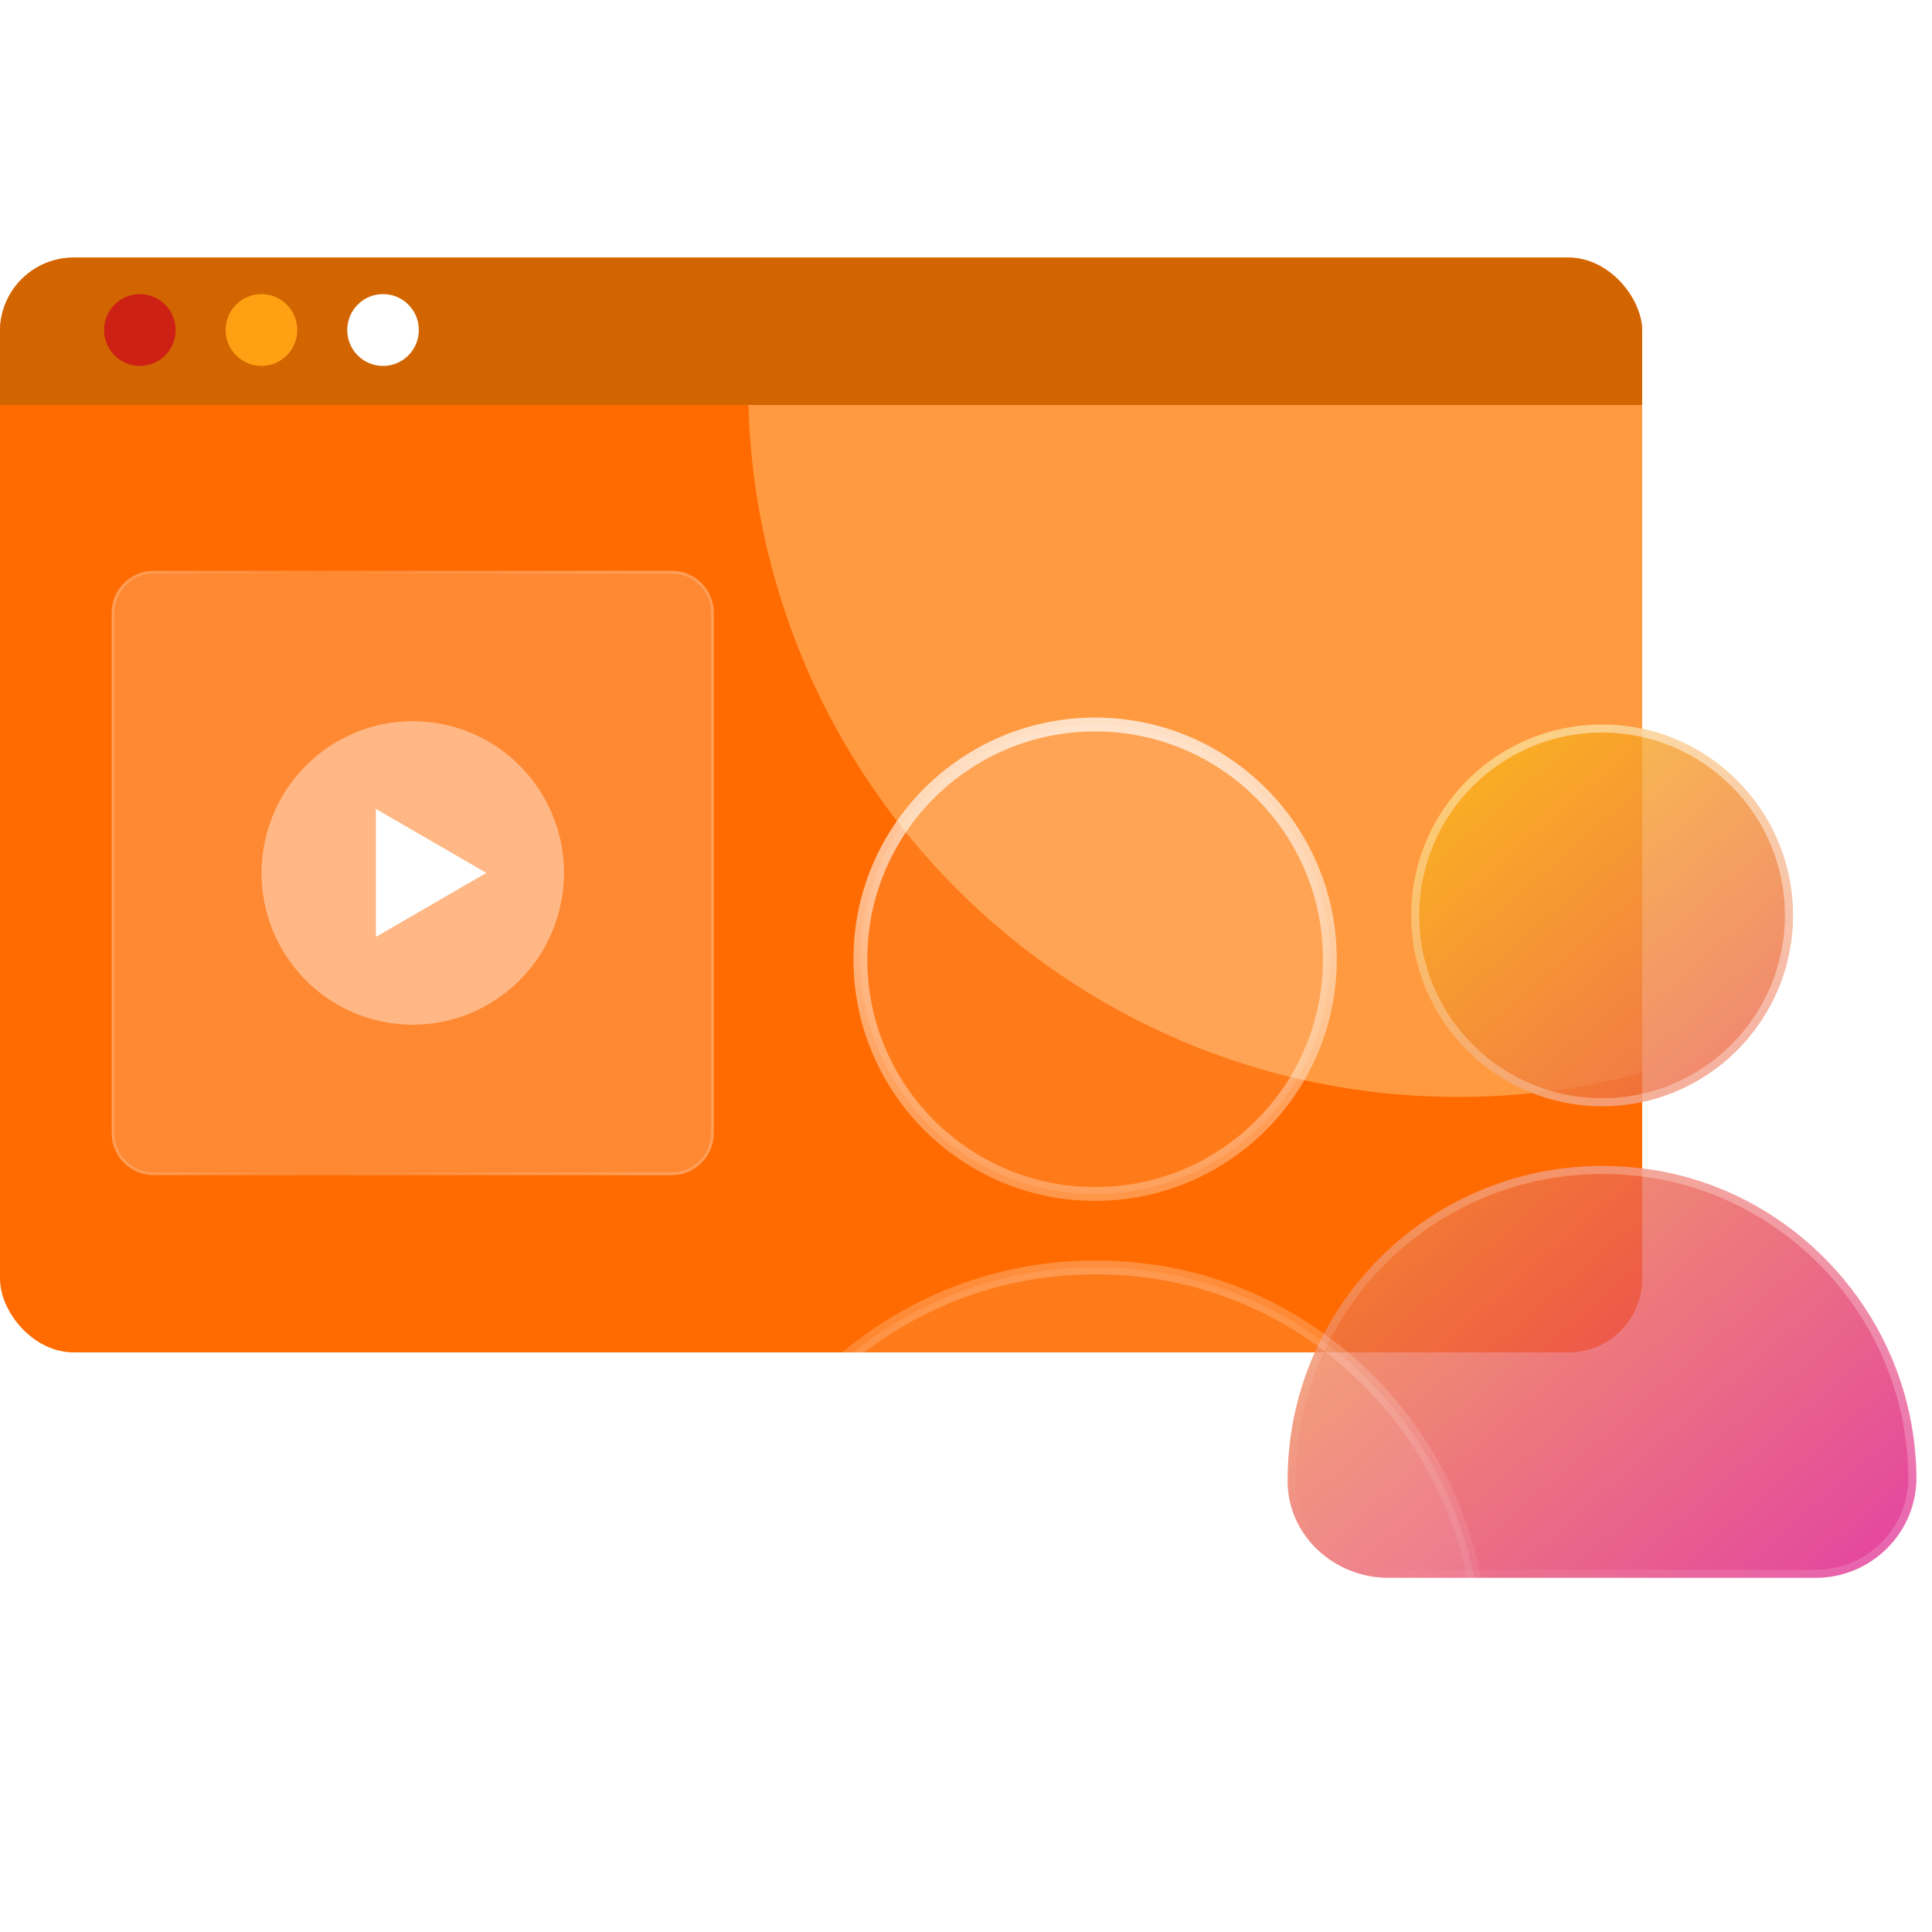
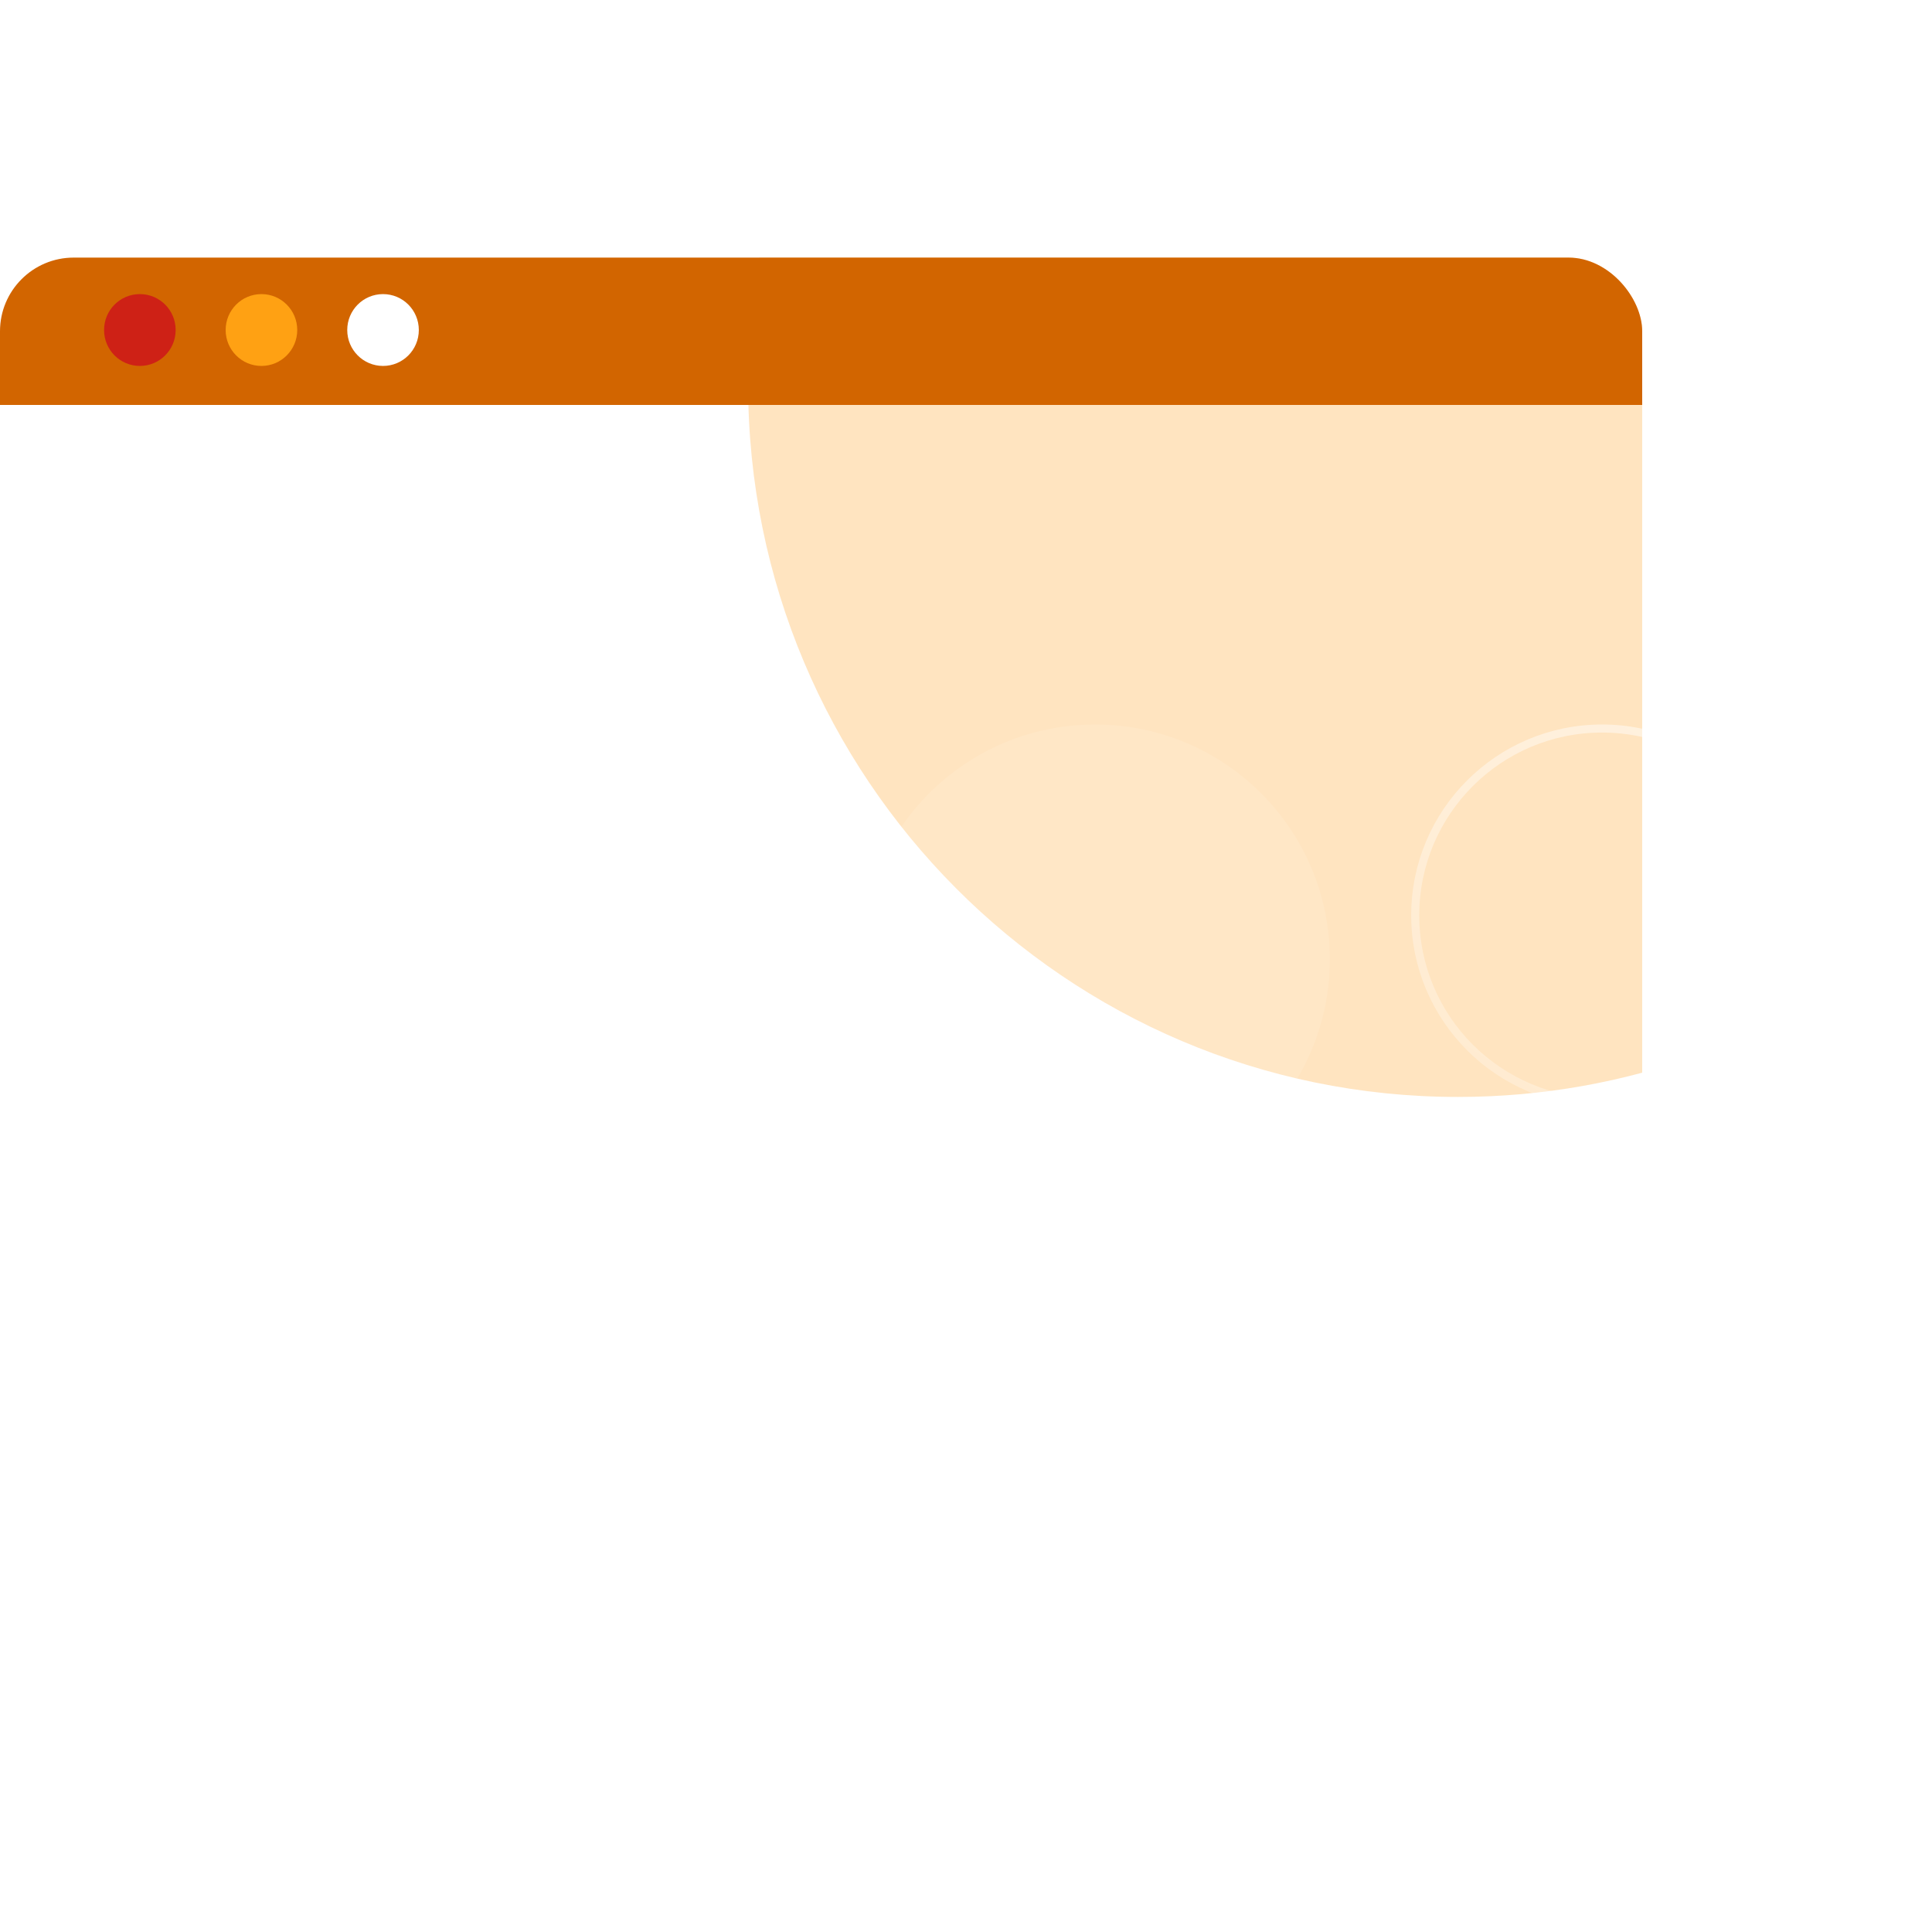
<svg xmlns="http://www.w3.org/2000/svg" width="120" height="120" viewBox="0 0 120 120" fill="none">
  <g clip-path="url(#clip0_150_3255)">
-     <rect y="16" width="102" height="68" rx="4.576" fill="#FF6B00" />
    <path opacity="0.5" d="M112.859 13.733H47.635C46.871 16.994 46.467 20.392 46.467 23.883C46.467 48.321 66.207 68.133 90.557 68.133C101.118 68.133 110.805 64.406 118.396 58.191V19.29C118.396 16.221 115.917 13.733 112.859 13.733Z" fill="#FFCA83" />
    <rect y="16" width="102.954" height="9.152" fill="#D26500" />
    <path d="M10.91 20.498C10.91 21.731 9.916 22.729 8.687 22.729C7.458 22.729 6.464 21.731 6.464 20.498C6.464 19.264 7.458 18.267 8.687 18.267C9.916 18.267 10.91 19.264 10.91 20.498Z" fill="#CE2116" />
    <path d="M18.462 20.498C18.462 21.731 17.467 22.729 16.239 22.729C15.01 22.729 14.016 21.731 14.016 20.498C14.016 19.264 15.01 18.267 16.239 18.267C17.467 18.267 18.462 19.264 18.462 20.498Z" fill="#FFA113" />
    <path d="M26.014 20.498C26.014 21.731 25.02 22.729 23.791 22.729C22.562 22.729 21.568 21.731 21.568 20.498C21.568 19.264 22.562 18.267 23.791 18.267C25.02 18.267 26.014 19.264 26.014 20.498Z" fill="white" />
    <g filter="url(#filter0_b_150_3255)">
      <path d="M41.731 35.454H9.54C8.102 35.454 6.936 36.624 6.936 38.068V70.376C6.936 71.819 8.102 72.99 9.54 72.99H41.731C43.169 72.99 44.336 71.819 44.336 70.376V38.068C44.336 36.624 43.169 35.454 41.731 35.454Z" fill="white" fill-opacity="0.2" />
    </g>
    <path style="mix-blend-mode:screen" opacity="0.2" d="M41.731 35.454H9.54C8.104 35.454 6.936 36.627 6.936 38.068V70.376C6.936 71.817 8.104 72.99 9.54 72.99H41.731C43.167 72.99 44.336 71.817 44.336 70.376V38.068C44.336 36.627 43.167 35.454 41.731 35.454ZM44.168 70.376C44.168 71.722 43.072 72.821 41.731 72.821H9.54C8.199 72.821 7.103 71.722 7.103 70.376V38.068C7.103 36.722 8.199 35.622 9.54 35.622H41.731C43.072 35.622 44.168 36.722 44.168 38.068V70.376Z" fill="url(#paint0_linear_150_3255)" />
    <path opacity="0.4" d="M34.908 55.72C35.736 50.581 32.256 45.745 27.136 44.916C22.016 44.088 17.194 47.582 16.367 52.72C15.539 57.858 19.019 62.696 24.139 63.524C29.259 64.352 34.081 60.858 34.908 55.72Z" fill="white" />
    <path d="M30.205 54.219L23.347 50.242V58.191L30.205 54.219L23.347 50.242V58.191L30.205 54.219Z" fill="white" />
  </g>
  <g filter="url(#filter1_b_150_3255)">
-     <path d="M111.363 56.855C111.363 63.401 106.053 68.711 99.507 68.711C92.961 68.711 87.652 63.401 87.652 56.855C87.652 50.31 92.961 45 99.507 45C106.053 45 111.363 50.31 111.363 56.855ZM119.03 91.706C119.014 90.47 118.884 89.202 118.616 87.917C116.998 80.144 110.639 73.972 102.8 72.687C90.554 70.695 79.976 80.087 79.976 91.95C79.976 91.975 79.976 91.991 79.976 92.015C79.984 95.365 82.862 98 86.212 98H112.777C116.249 98 119.079 95.17 119.03 91.706Z" fill="url(#paint1_linear_150_3255)" fill-opacity="0.8" />
-     <path d="M118.78 91.71V91.71C118.827 95.032 116.112 97.75 112.777 97.75H86.212C82.987 97.75 80.234 95.215 80.226 92.015V92.015V92.015V92.015V92.014V92.014V92.014V92.014V92.014V92.014V92.014V92.013V92.013V92.013V92.013V92.013V92.013V92.013V92.013V92.012V92.012V92.012V92.012V92.012V92.012V92.011V92.011V92.011V92.011V92.011V92.011V92.011V92.011V92.01V92.01V92.01V92.01V92.01V92.01V92.01V92.01V92.009V92.009V92.009V92.009V92.009V92.009V92.008V92.008V92.008V92.008V92.008V92.008V92.008V92.008V92.007V92.007V92.007V92.007V92.007V92.007V92.007V92.007V92.006V92.006V92.006V92.006V92.006V92.006V92.006V92.005V92.005V92.005V92.005V92.005V92.005V92.005V92.005V92.004V92.004V92.004V92.004V92.004V92.004V92.004V92.004V92.003V92.003V92.003V92.003V92.003V92.003V92.003V92.002V92.002V92.002V92.002V92.002V92.002V92.002V92.002V92.001V92.001V92.001V92.001V92.001V92.001V92.001V92.001V92.001V92V92V92V92V92V92V92V91.999V91.999V91.999V91.999V91.999V91.999V91.999V91.999V91.998V91.998V91.998V91.998V91.998V91.998V91.998V91.998V91.997V91.997V91.997V91.997V91.997V91.997V91.997V91.997V91.996V91.996V91.996V91.996V91.996V91.996V91.996V91.996V91.996V91.995V91.995V91.995V91.995V91.995V91.995V91.995V91.995V91.994V91.994V91.994V91.994V91.994V91.994V91.994V91.993V91.993V91.993V91.993V91.993V91.993V91.993V91.993V91.993V91.992V91.992V91.992V91.992V91.992V91.992V91.992V91.992V91.991V91.991V91.991V91.991V91.991V91.991V91.991V91.991V91.99V91.99V91.99V91.99V91.99V91.99V91.99V91.99V91.99V91.989V91.989V91.989V91.989V91.989V91.989V91.989V91.989V91.988V91.988V91.988V91.988V91.988V91.988V91.988V91.988V91.987V91.987V91.987V91.987V91.987V91.987V91.987V91.987V91.987V91.986V91.986V91.986V91.986V91.986V91.986V91.986V91.986V91.985V91.985V91.985V91.985V91.985V91.985V91.985V91.985V91.984V91.984V91.984V91.984V91.984V91.984V91.984V91.984V91.984V91.983V91.983V91.983V91.983V91.983V91.983V91.983V91.983V91.983V91.982V91.982V91.982V91.982V91.982V91.982V91.982V91.981V91.981V91.981V91.981V91.981V91.981V91.981V91.981V91.981V91.98V91.98V91.98V91.98V91.98V91.98V91.98V91.98V91.98V91.979V91.979V91.979V91.979V91.979V91.979V91.979V91.978V91.978V91.978V91.978V91.978V91.978V91.978V91.978V91.978V91.977V91.977V91.977V91.977V91.977V91.977V91.977V91.977V91.977V91.976V91.976V91.976V91.976V91.976V91.976V91.976V91.975V91.975V91.975V91.975V91.975V91.975V91.975V91.975V91.975V91.974V91.974V91.974V91.974V91.974V91.974V91.974V91.974V91.974V91.973V91.973V91.973V91.973V91.973V91.973V91.973V91.972V91.972V91.972V91.972V91.972V91.972V91.972V91.972V91.972V91.971V91.971V91.971V91.971V91.971V91.971V91.971V91.971V91.97V91.97V91.97V91.97V91.97V91.97V91.97V91.97V91.969V91.969V91.969V91.969V91.969V91.969V91.969V91.969V91.968V91.968V91.968V91.968V91.968V91.968V91.968V91.968V91.967V91.967V91.967V91.967V91.967V91.967V91.967V91.967V91.966V91.966V91.966V91.966V91.966V91.966V91.966V91.966V91.965V91.965V91.965V91.965V91.965V91.965V91.965V91.965V91.964V91.964V91.964V91.964V91.964V91.964V91.964V91.963V91.963V91.963V91.963V91.963V91.963V91.963V91.963V91.963V91.962V91.962V91.962V91.962V91.962V91.962V91.962V91.962V91.961V91.961V91.961V91.961V91.961V91.961V91.96V91.96V91.96V91.96V91.96V91.96V91.96V91.96V91.96V91.959V91.959V91.959V91.959V91.959V91.959V91.959V91.958V91.958V91.958V91.958V91.958V91.958V91.958V91.957V91.957V91.957V91.957V91.957V91.957V91.957V91.957V91.956V91.956V91.956V91.956V91.956V91.956V91.956V91.956V91.955V91.955V91.955V91.955V91.955V91.955V91.954V91.954V91.954V91.954V91.954V91.954V91.954V91.954V91.953V91.953V91.953V91.953V91.953V91.953V91.953V91.952V91.952V91.952V91.952V91.952V91.952V91.952V91.951V91.951V91.951V91.951V91.951V91.951V91.951V91.95V91.95C80.226 80.239 90.668 70.967 102.76 72.934C110.495 74.202 116.774 80.294 118.371 87.968L118.371 87.968C118.636 89.237 118.764 90.489 118.78 91.71ZM111.113 56.855C111.113 63.263 105.915 68.461 99.507 68.461C93.099 68.461 87.902 63.263 87.902 56.855C87.902 50.448 93.099 45.25 99.507 45.25C105.915 45.25 111.113 50.448 111.113 56.855Z" stroke="url(#paint2_linear_150_3255)" stroke-opacity="0.5" stroke-width="0.5" />
+     <path d="M118.78 91.71V91.71C118.827 95.032 116.112 97.75 112.777 97.75H86.212C82.987 97.75 80.234 95.215 80.226 92.015V92.015V92.015V92.015V92.014V92.014V92.014V92.014V92.014V92.014V92.014V92.013V92.013V92.013V92.013V92.013V92.013V92.013V92.013V92.012V92.012V92.012V92.012V92.012V92.012V92.011V92.011V92.011V92.011V92.011V92.011V92.011V92.011V92.01V92.01V92.01V92.01V92.01V92.01V92.01V92.01V92.009V92.009V92.009V92.009V92.009V92.009V92.008V92.008V92.008V92.008V92.008V92.008V92.008V92.008V92.007V92.007V92.007V92.007V92.007V92.007V92.007V92.007V92.006V92.006V92.006V92.006V92.006V92.006V92.006V92.005V92.005V92.005V92.005V92.005V92.005V92.005V92.005V92.004V92.004V92.004V92.004V92.004V92.004V92.004V92.004V92.003V92.003V92.003V92.003V92.003V92.003V92.003V92.002V92.002V92.002V92.002V92.002V92.002V92.002V92.002V92.001V92.001V92.001V92.001V92.001V92.001V92.001V92.001V92.001V92V92V92V92V92V92V92V91.999V91.999V91.999V91.999V91.999V91.999V91.999V91.999V91.998V91.998V91.998V91.998V91.998V91.998V91.998V91.998V91.997V91.997V91.997V91.997V91.997V91.997V91.997V91.997V91.996V91.996V91.996V91.996V91.996V91.996V91.996V91.996V91.996V91.995V91.995V91.995V91.995V91.995V91.995V91.995V91.995V91.994V91.994V91.994V91.994V91.994V91.994V91.994V91.993V91.993V91.993V91.993V91.993V91.993V91.993V91.993V91.993V91.992V91.992V91.992V91.992V91.992V91.992V91.992V91.992V91.991V91.991V91.991V91.991V91.991V91.991V91.991V91.991V91.99V91.99V91.99V91.99V91.99V91.99V91.99V91.99V91.99V91.989V91.989V91.989V91.989V91.989V91.989V91.989V91.989V91.988V91.988V91.988V91.988V91.988V91.988V91.988V91.988V91.987V91.987V91.987V91.987V91.987V91.987V91.987V91.987V91.987V91.986V91.986V91.986V91.986V91.986V91.986V91.986V91.986V91.985V91.985V91.985V91.985V91.985V91.985V91.985V91.985V91.984V91.984V91.984V91.984V91.984V91.984V91.984V91.984V91.984V91.983V91.983V91.983V91.983V91.983V91.983V91.983V91.983V91.983V91.982V91.982V91.982V91.982V91.982V91.982V91.982V91.981V91.981V91.981V91.981V91.981V91.981V91.981V91.981V91.981V91.98V91.98V91.98V91.98V91.98V91.98V91.98V91.98V91.98V91.979V91.979V91.979V91.979V91.979V91.979V91.979V91.978V91.978V91.978V91.978V91.978V91.978V91.978V91.978V91.977V91.977V91.977V91.977V91.977V91.977V91.977V91.977V91.977V91.976V91.976V91.976V91.976V91.976V91.976V91.976V91.975V91.975V91.975V91.975V91.975V91.975V91.975V91.975V91.975V91.974V91.974V91.974V91.974V91.974V91.974V91.974V91.974V91.974V91.973V91.973V91.973V91.973V91.973V91.973V91.973V91.972V91.972V91.972V91.972V91.972V91.972V91.972V91.972V91.972V91.971V91.971V91.971V91.971V91.971V91.971V91.971V91.971V91.97V91.97V91.97V91.97V91.97V91.97V91.97V91.97V91.969V91.969V91.969V91.969V91.969V91.969V91.969V91.969V91.968V91.968V91.968V91.968V91.968V91.968V91.968V91.968V91.967V91.967V91.967V91.967V91.967V91.967V91.967V91.967V91.966V91.966V91.966V91.966V91.966V91.966V91.966V91.966V91.965V91.965V91.965V91.965V91.965V91.965V91.965V91.965V91.964V91.964V91.964V91.964V91.964V91.964V91.964V91.963V91.963V91.963V91.963V91.963V91.963V91.963V91.963V91.963V91.962V91.962V91.962V91.962V91.962V91.962V91.962V91.962V91.961V91.961V91.961V91.961V91.961V91.961V91.96V91.96V91.96V91.96V91.96V91.96V91.96V91.96V91.96V91.959V91.959V91.959V91.959V91.959V91.959V91.959V91.958V91.958V91.958V91.958V91.958V91.958V91.958V91.957V91.957V91.957V91.957V91.957V91.957V91.957V91.957V91.956V91.956V91.956V91.956V91.956V91.956V91.956V91.956V91.955V91.955V91.955V91.955V91.955V91.955V91.954V91.954V91.954V91.954V91.954V91.954V91.954V91.954V91.953V91.953V91.953V91.953V91.953V91.953V91.953V91.952V91.952V91.952V91.952V91.952V91.952V91.952V91.951V91.951V91.951V91.951V91.951V91.951V91.951V91.95V91.95C80.226 80.239 90.668 70.967 102.76 72.934C110.495 74.202 116.774 80.294 118.371 87.968L118.371 87.968C118.636 89.237 118.764 90.489 118.78 91.71ZM111.113 56.855C111.113 63.263 105.915 68.461 99.507 68.461C93.099 68.461 87.902 63.263 87.902 56.855C87.902 50.448 93.099 45.25 99.507 45.25C105.915 45.25 111.113 50.448 111.113 56.855Z" stroke="url(#paint2_linear_150_3255)" stroke-opacity="0.5" stroke-width="0.5" />
  </g>
  <g filter="url(#filter2_b_150_3255)">
    <path d="M82.6 59.58C82.6 67.63 76.07 74.16 68.02 74.16C59.97 74.16 53.44 67.63 53.44 59.58C53.44 51.53 59.97 45 68.02 45C76.07 45 82.6 51.53 82.6 59.58ZM92.03 102.44C92.01 100.92 91.85 99.36 91.52 97.78C89.53 88.22 81.71 80.63 72.07 79.05C57.01 76.6 44 88.15 44 102.74C44 102.77 44 102.79 44 102.82C44.01 106.94 47.55 110.18 51.67 110.18H84.34C88.61 110.18 92.09 106.7 92.03 102.44Z" fill="white" fill-opacity="0.1" />
-     <path d="M82.6 59.58C82.6 67.63 76.07 74.16 68.02 74.16C59.97 74.16 53.44 67.63 53.44 59.58C53.44 51.53 59.97 45 68.02 45C76.07 45 82.6 51.53 82.6 59.58ZM92.03 102.44C92.01 100.92 91.85 99.36 91.52 97.78C89.53 88.22 81.71 80.63 72.07 79.05C57.01 76.6 44 88.15 44 102.74C44 102.77 44 102.79 44 102.82C44.01 106.94 47.55 110.18 51.67 110.18H84.34C88.61 110.18 92.09 106.7 92.03 102.44Z" stroke="url(#paint3_linear_150_3255)" stroke-width="0.86" stroke-linecap="round" stroke-linejoin="round" />
  </g>
  <defs>
    <filter id="filter0_b_150_3255" x="4.676" y="33.194" width="41.92" height="42.056" filterUnits="userSpaceOnUse" color-interpolation-filters="sRGB">
      <feFlood flood-opacity="0" result="BackgroundImageFix" />
      <feGaussianBlur in="BackgroundImageFix" stdDeviation="1.13" />
      <feComposite in2="SourceAlpha" operator="in" result="effect1_backgroundBlur_150_3255" />
      <feBlend mode="normal" in="SourceGraphic" in2="effect1_backgroundBlur_150_3255" result="shape" />
    </filter>
    <filter id="filter1_b_150_3255" x="63.713" y="28.737" width="71.581" height="85.525" filterUnits="userSpaceOnUse" color-interpolation-filters="sRGB">
      <feFlood flood-opacity="0" result="BackgroundImageFix" />
      <feGaussianBlur in="BackgroundImageFix" stdDeviation="8.131" />
      <feComposite in2="SourceAlpha" operator="in" result="effect1_backgroundBlur_150_3255" />
      <feBlend mode="normal" in="SourceGraphic" in2="effect1_backgroundBlur_150_3255" result="shape" />
    </filter>
    <filter id="filter2_b_150_3255" x="33.57" y="34.57" width="68.891" height="86.04" filterUnits="userSpaceOnUse" color-interpolation-filters="sRGB">
      <feFlood flood-opacity="0" result="BackgroundImageFix" />
      <feGaussianBlur in="BackgroundImageFix" stdDeviation="5" />
      <feComposite in2="SourceAlpha" operator="in" result="effect1_backgroundBlur_150_3255" />
      <feBlend mode="normal" in="SourceGraphic" in2="effect1_backgroundBlur_150_3255" result="shape" />
    </filter>
    <linearGradient id="paint0_linear_150_3255" x1="6.936" y1="54.219" x2="44.33" y2="54.219" gradientUnits="userSpaceOnUse">
      <stop stop-color="white" stop-opacity="0.9" />
      <stop offset="0.34" stop-color="white" stop-opacity="0" />
      <stop offset="0.86" stop-color="white" stop-opacity="0.9" />
    </linearGradient>
    <linearGradient id="paint1_linear_150_3255" x1="75.806" y1="58.143" x2="112.339" y2="100.163" gradientUnits="userSpaceOnUse">
      <stop stop-color="#FAB917" />
      <stop offset="1" stop-color="#DE1A86" />
    </linearGradient>
    <linearGradient id="paint2_linear_150_3255" x1="114" y1="48.5" x2="83" y2="98" gradientUnits="userSpaceOnUse">
      <stop stop-color="white" />
      <stop offset="1" stop-color="white" stop-opacity="0" />
    </linearGradient>
    <linearGradient id="paint3_linear_150_3255" x1="68.02" y1="110.61" x2="68.02" y2="44.57" gradientUnits="userSpaceOnUse">
      <stop stop-color="white" stop-opacity="0" />
      <stop offset="0.11" stop-color="white" stop-opacity="0.03" />
      <stop offset="0.28" stop-color="white" stop-opacity="0.1" />
      <stop offset="0.47" stop-color="white" stop-opacity="0.23" />
      <stop offset="0.69" stop-color="white" stop-opacity="0.4" />
      <stop offset="0.93" stop-color="white" stop-opacity="0.63" />
      <stop offset="1" stop-color="white" stop-opacity="0.7" />
    </linearGradient>
    <clipPath id="clip0_150_3255">
      <rect y="16" width="102" height="68" rx="4.576" fill="white" />
    </clipPath>
  </defs>
</svg>